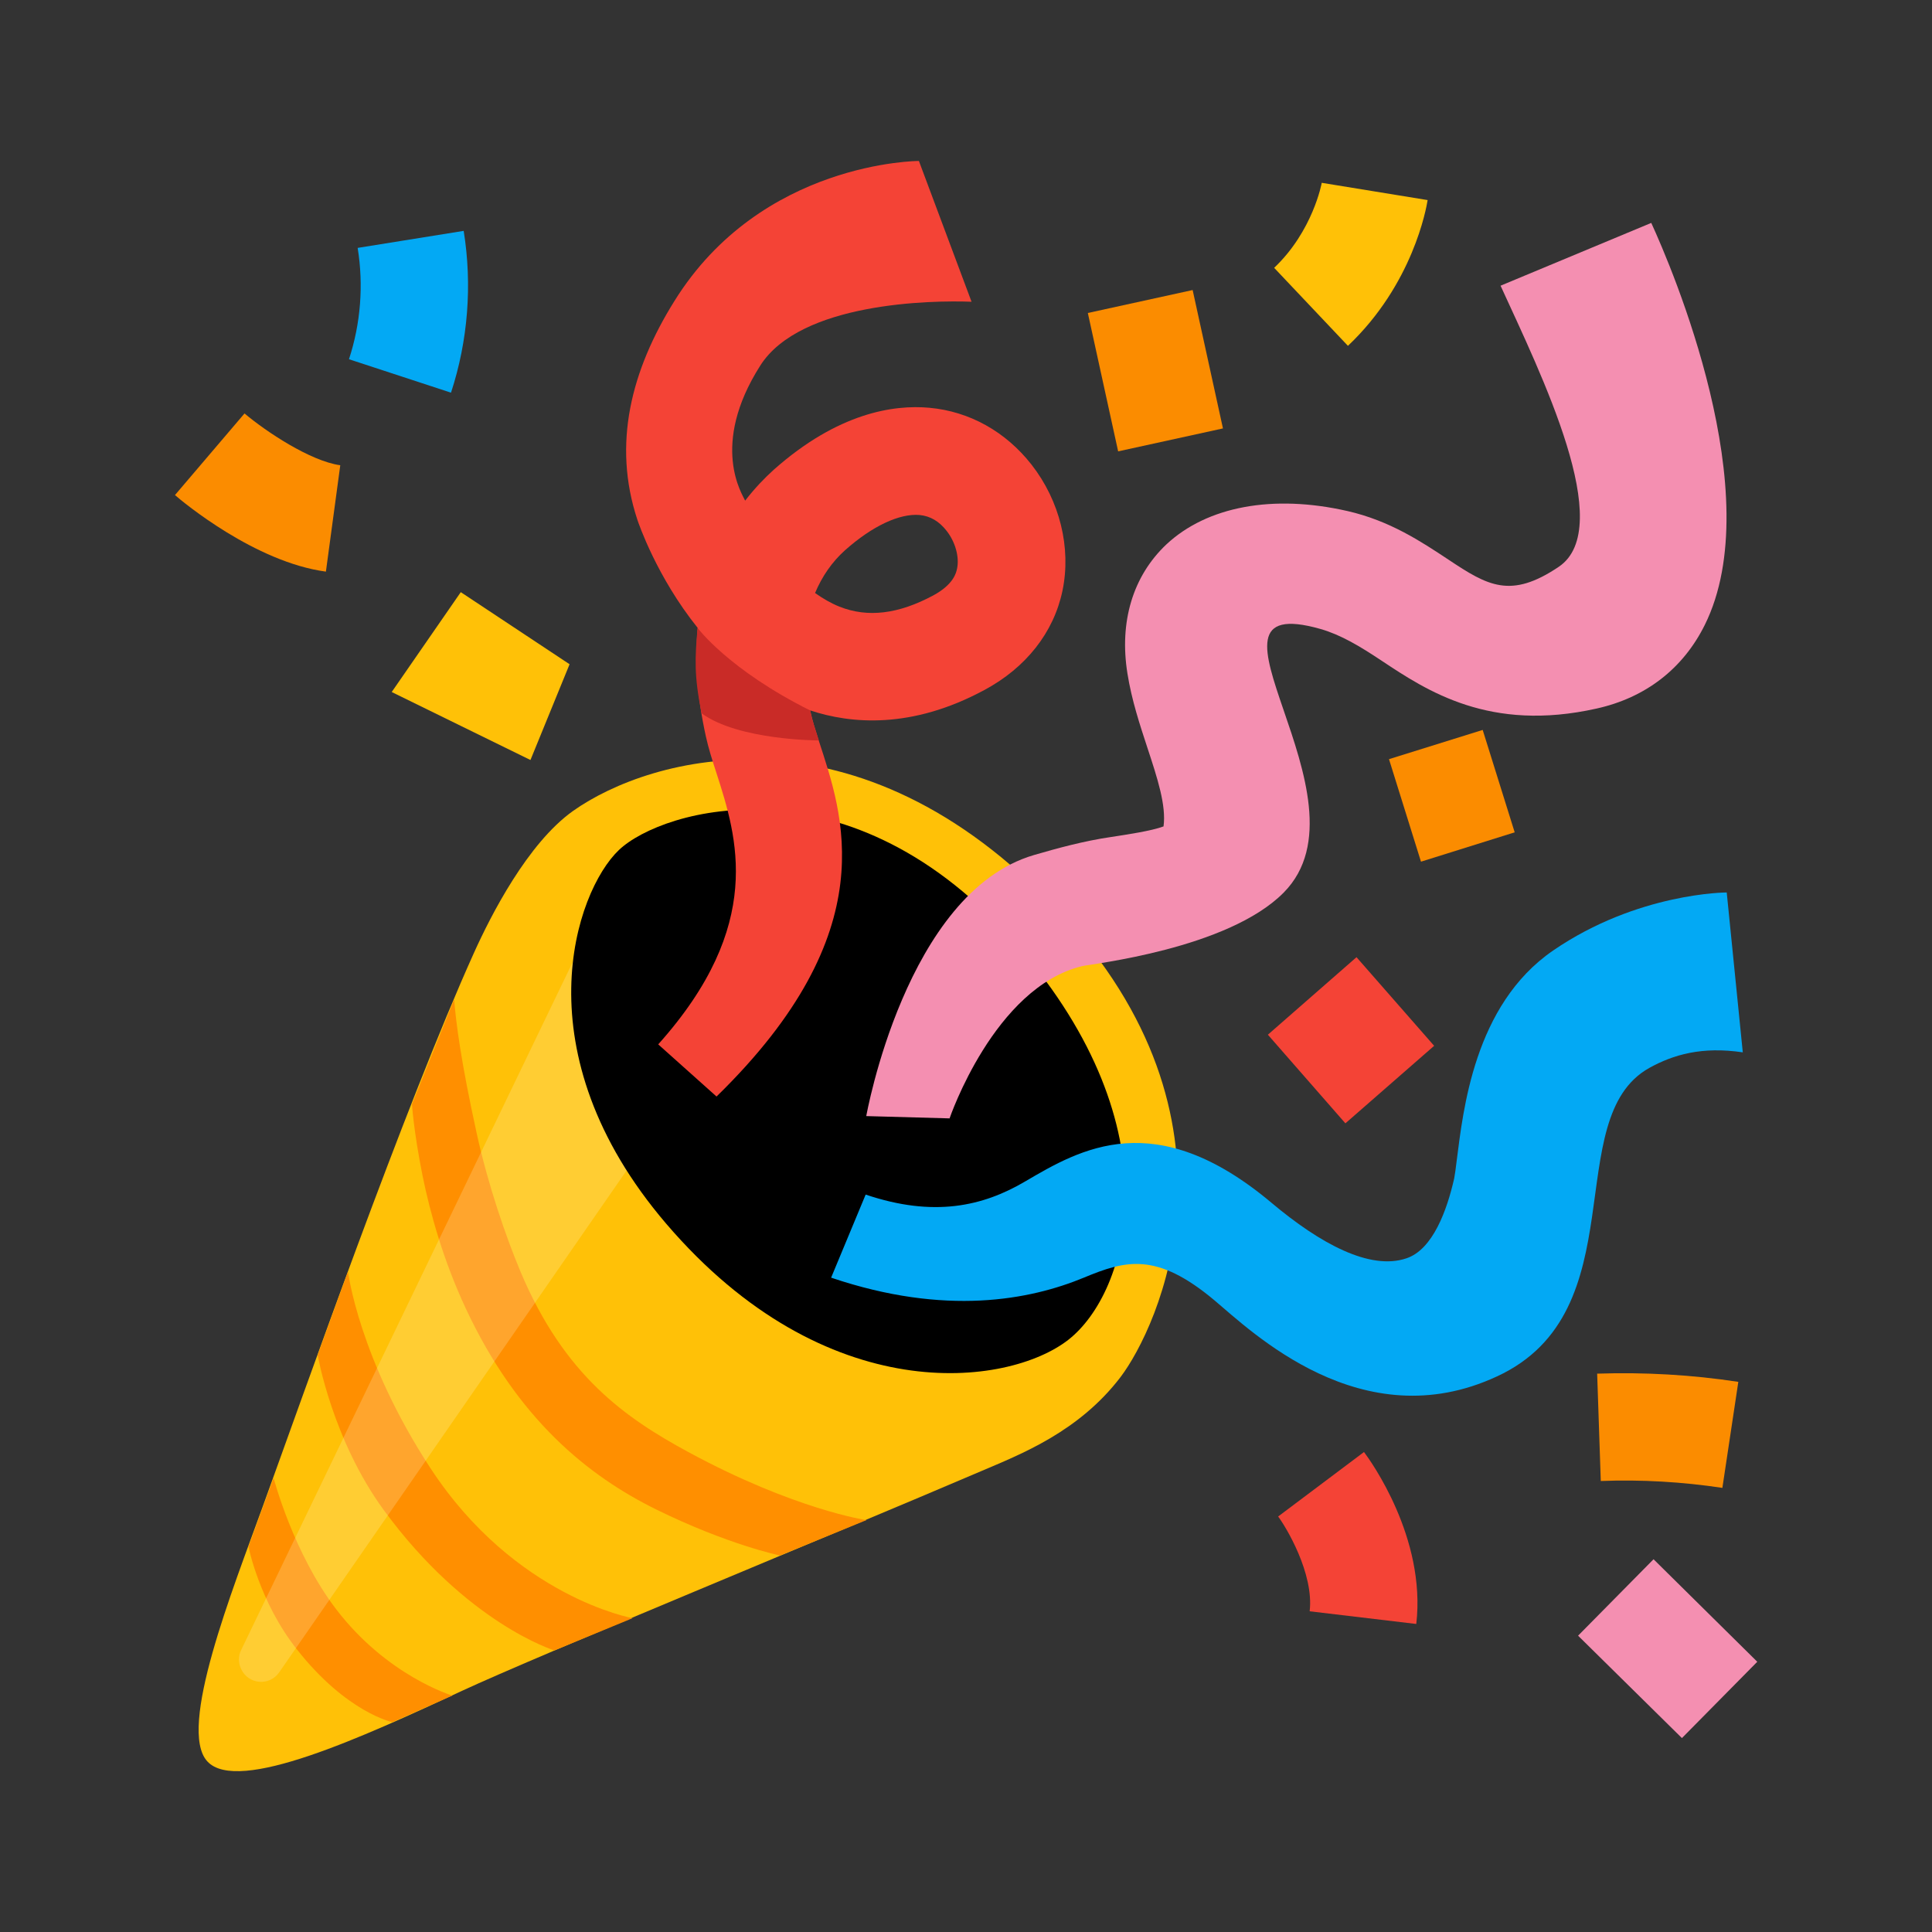
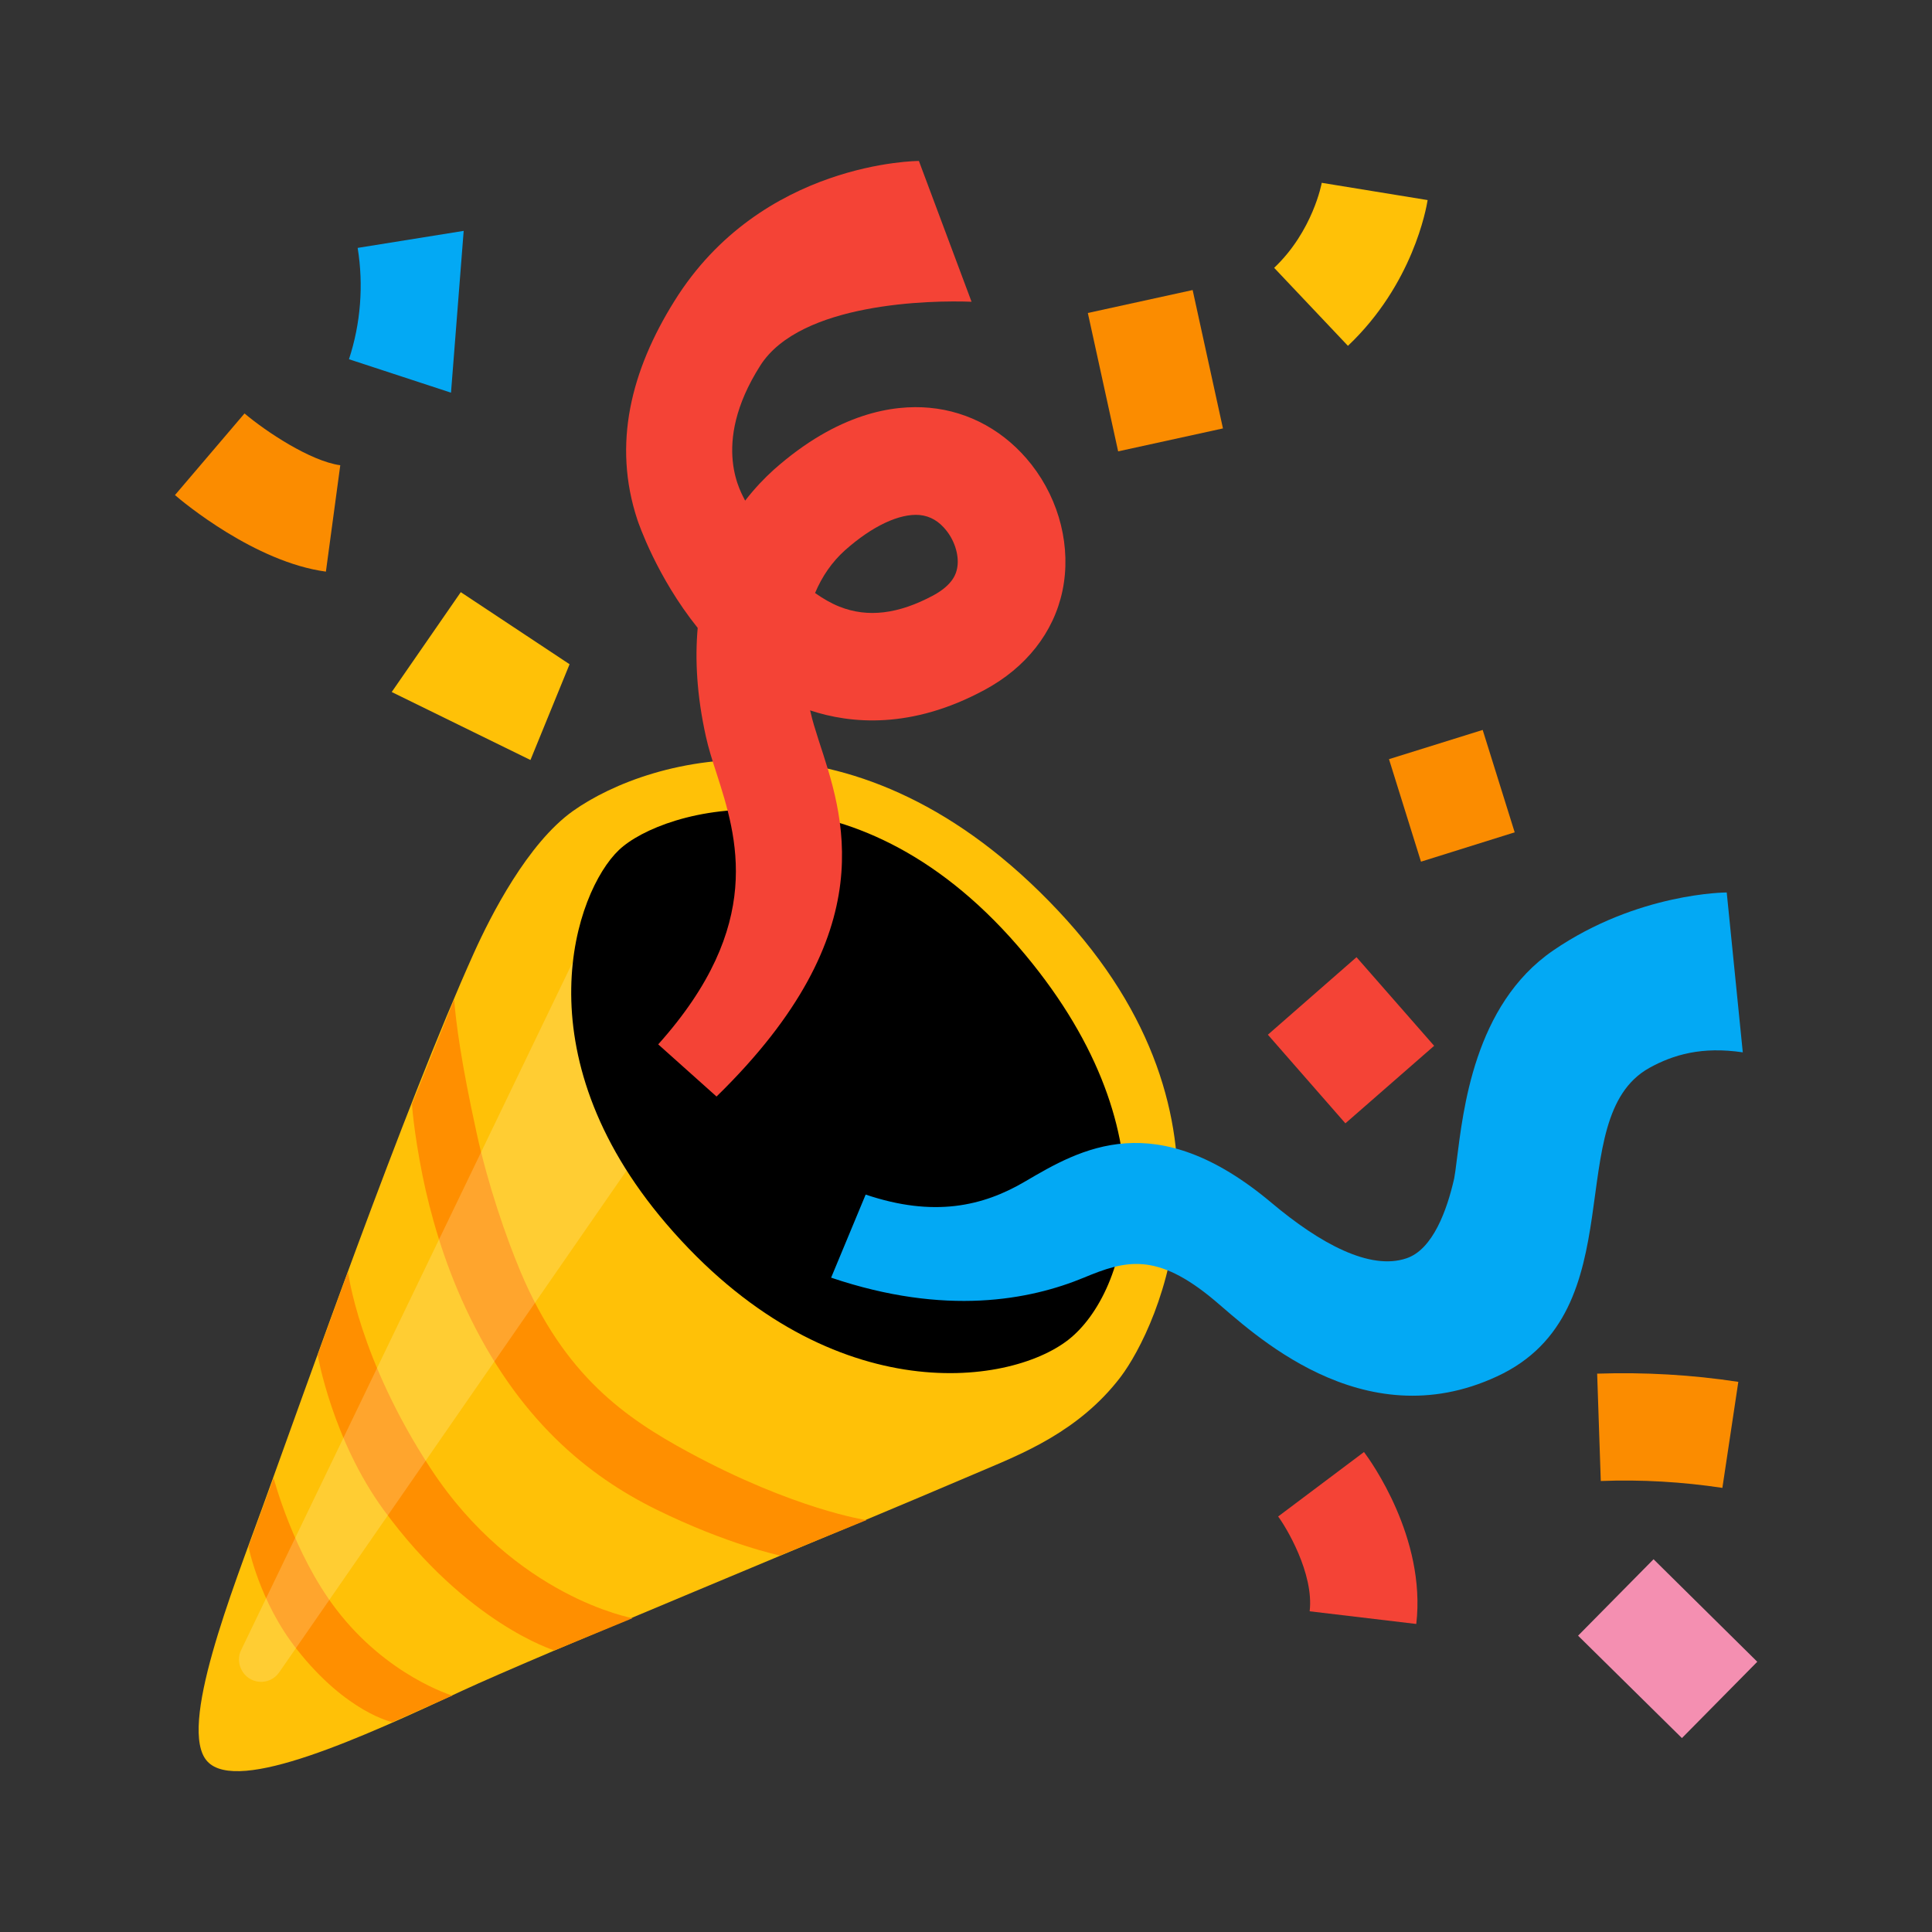
<svg xmlns="http://www.w3.org/2000/svg" width="16" height="16" viewBox="0 0 16 16" fill="none">
  <rect x="0" y="0" width="16" height="16" fill="#333333" stroke="none" />
  <path d="M1.717 14.587C1.969 14.861 3.008 14.384 3.828 14.002C4.443 13.716 6.902 12.707 8.124 12.184C8.454 12.043 8.934 11.858 9.28 11.404C9.587 10.999 10.4 9.281 8.762 7.541C7.1 5.774 5.387 6.262 4.747 6.715C4.37 6.982 4.064 7.583 3.926 7.889C3.344 9.18 2.514 11.546 2.176 12.476C1.928 13.162 1.467 14.316 1.717 14.587Z" fill="#FFC107" />
  <path d="M3.761 8.278C3.777 8.471 3.816 8.786 3.949 9.391C4.04 9.807 4.189 10.242 4.31 10.53C4.674 11.396 5.184 11.745 5.7 12.025C6.578 12.501 7.175 12.589 7.175 12.589L6.459 12.882C6.459 12.882 6.026 12.792 5.435 12.501C4.871 12.223 4.285 11.753 3.856 10.833C3.67 10.434 3.563 10.047 3.5 9.74C3.424 9.36 3.412 9.145 3.412 9.145L3.761 8.278Z" fill="#FF8F00" />
  <path d="M2.882 10.531C2.882 10.531 2.971 11.252 3.567 12.162C4.265 13.227 5.239 13.401 5.239 13.401L4.591 13.668C4.591 13.668 3.868 13.447 3.18 12.508C2.751 11.922 2.631 11.222 2.631 11.222L2.882 10.531Z" fill="#FF8F00" />
  <path d="M2.266 12.24C2.266 12.24 2.428 12.862 2.784 13.327C3.207 13.881 3.746 14.042 3.746 14.042L3.249 14.262C3.249 14.262 2.872 14.184 2.46 13.661C2.147 13.265 2.058 12.809 2.058 12.809L2.266 12.24Z" fill="#FF8F00" />
  <g opacity="0.44">
    <path opacity="0.44" d="M1.996 13.82C1.973 13.77 1.973 13.713 1.997 13.665L4.826 7.795L5.292 9.545L2.314 13.847C2.234 13.967 2.054 13.951 1.996 13.82Z" fill="#FFFDE7" />
  </g>
  <path d="M5.517 10.134C6.84 11.68 8.345 11.487 8.847 11.096C9.349 10.704 9.746 9.356 8.429 7.834C7.049 6.241 5.486 6.695 5.125 7.04C4.764 7.384 4.304 8.715 5.517 10.134Z" fill="url(#paint0_linear_2434_23047)" />
  <path d="M10.059 10.77C9.577 10.365 9.32 10.438 8.976 10.581C8.531 10.765 7.832 10.902 6.883 10.581L7.169 9.893C7.732 10.083 8.14 9.991 8.492 9.783C8.946 9.517 9.566 9.151 10.53 9.961C10.932 10.299 11.345 10.523 11.647 10.421C11.867 10.348 11.984 10.02 12.043 9.759C12.048 9.735 12.057 9.669 12.064 9.61C12.117 9.202 12.206 8.322 12.862 7.872C13.563 7.391 14.3 7.391 14.3 7.391L14.433 8.715C14.094 8.665 13.858 8.734 13.659 8.844C12.911 9.261 13.563 10.861 12.397 11.399C11.276 11.92 10.359 11.021 10.059 10.77Z" fill="#03A9F4" />
  <path d="M5.934 9.081L5.451 8.649C6.337 7.66 6.104 6.933 5.934 6.404C5.899 6.297 5.867 6.196 5.846 6.1C5.77 5.757 5.755 5.46 5.778 5.2C5.438 4.776 5.288 4.333 5.278 4.303C5.071 3.677 5.227 3.067 5.584 2.495C6.305 1.333 7.61 1.333 7.61 1.333L8.046 2.499C7.715 2.486 6.629 2.503 6.296 3.028C5.875 3.69 6.151 4.099 6.171 4.146C6.253 4.04 6.335 3.956 6.408 3.89C6.94 3.418 7.402 3.35 7.697 3.377C8.028 3.407 8.328 3.574 8.542 3.847C8.777 4.147 8.873 4.537 8.799 4.892C8.727 5.237 8.497 5.53 8.151 5.715C7.548 6.04 7.046 5.995 6.709 5.883C6.711 5.891 6.713 5.9 6.715 5.907C6.727 5.963 6.751 6.041 6.78 6.131C6.977 6.74 7.342 7.707 5.934 9.081ZM6.75 4.911C6.815 4.957 6.882 4.996 6.952 5.024C7.186 5.117 7.44 5.086 7.729 4.931C7.899 4.839 7.919 4.742 7.926 4.709C7.946 4.613 7.912 4.489 7.84 4.397C7.777 4.316 7.704 4.274 7.616 4.265C7.449 4.251 7.224 4.356 6.998 4.557C6.89 4.654 6.808 4.773 6.75 4.911Z" fill="#F44336" />
-   <path d="M7.864 9.262L7.174 9.243C7.174 9.243 7.502 7.392 8.563 7.081C8.762 7.023 8.98 6.964 9.199 6.932C9.329 6.912 9.534 6.882 9.636 6.844C9.659 6.67 9.586 6.447 9.503 6.195C9.439 6 9.372 5.798 9.337 5.578C9.268 5.149 9.382 4.771 9.659 4.509C9.997 4.193 10.542 4.092 11.158 4.232C11.509 4.312 11.768 4.484 11.996 4.635C12.322 4.852 12.511 4.962 12.909 4.694C13.39 4.369 12.762 3.099 12.427 2.366L13.675 1.846C13.843 2.212 14.653 4.099 14.118 5.176C13.938 5.538 13.628 5.778 13.222 5.868C12.337 6.066 11.819 5.722 11.441 5.471C11.262 5.352 11.106 5.258 10.936 5.209C9.755 4.873 11.404 6.611 10.631 7.392C10.168 7.86 9.036 7.983 8.962 8.001C8.233 8.177 7.864 9.262 7.864 9.262Z" fill="#F48FB1" />
-   <path d="M5.777 5.2C5.756 5.444 5.746 5.59 5.81 5.907C6.115 6.132 6.781 6.132 6.781 6.132C6.752 6.042 6.726 5.964 6.715 5.909C6.713 5.901 6.712 5.892 6.71 5.884C6.033 5.546 5.777 5.2 5.777 5.2Z" fill="#C92B27" />
  <path d="M4.393 6.294L3.244 5.731L3.816 4.904L4.717 5.501L4.393 6.294Z" fill="#FFC107" />
  <path d="M2.699 4.734C2.112 4.655 1.514 4.157 1.449 4.1L2.025 3.424C2.2 3.572 2.57 3.819 2.818 3.853L2.699 4.734Z" fill="#FB8C00" />
-   <path d="M3.735 3.252L2.89 2.975C2.987 2.68 3.012 2.361 2.962 2.053L3.84 1.912C3.912 2.359 3.876 2.822 3.735 3.252Z" fill="#03A9F4" />
+   <path d="M3.735 3.252L2.89 2.975C2.987 2.68 3.012 2.361 2.962 2.053L3.84 1.912Z" fill="#03A9F4" />
  <path d="M9.877 2.402L9.009 2.592L9.26 3.738L10.128 3.548L9.877 2.402Z" fill="#FB8C00" />
  <path d="M11.163 2.864L10.552 2.218C10.872 1.915 10.946 1.518 10.946 1.514L11.823 1.657C11.812 1.727 11.7 2.356 11.163 2.864Z" fill="#FFC107" />
  <path d="M12.279 6.045L11.503 6.287L11.768 7.136L12.544 6.893L12.279 6.045Z" fill="#FB8C00" />
  <path d="M11.729 13.449L10.846 13.344C10.883 13.03 10.649 12.644 10.585 12.559L11.296 12.025C11.349 12.095 11.812 12.736 11.729 13.449Z" fill="#F44336" />
  <path d="M14.264 12.322C13.932 12.272 13.592 12.252 13.257 12.265L13.227 11.376C13.617 11.363 14.011 11.385 14.396 11.444L14.264 12.322Z" fill="#FB8C00" />
  <path d="M13.694 12.913L13.069 13.546L13.929 14.394L14.553 13.762L13.694 12.913Z" fill="#F48FB1" />
  <path d="M11.877 8.661L11.234 7.927L10.5 8.569L11.142 9.303L11.877 8.661Z" fill="#F44336" />
  <defs>
    <linearGradient id="paint0_linear_2434_23047" x1="9.155" y1="7.761" x2="5.847" y2="9.746" gradientUnits="userSpaceOnUse">
      <stop offset="0.024" stopColor="#8F4700" />
      <stop offset="1" stopColor="#703E2D" />
    </linearGradient>
  </defs>
</svg>